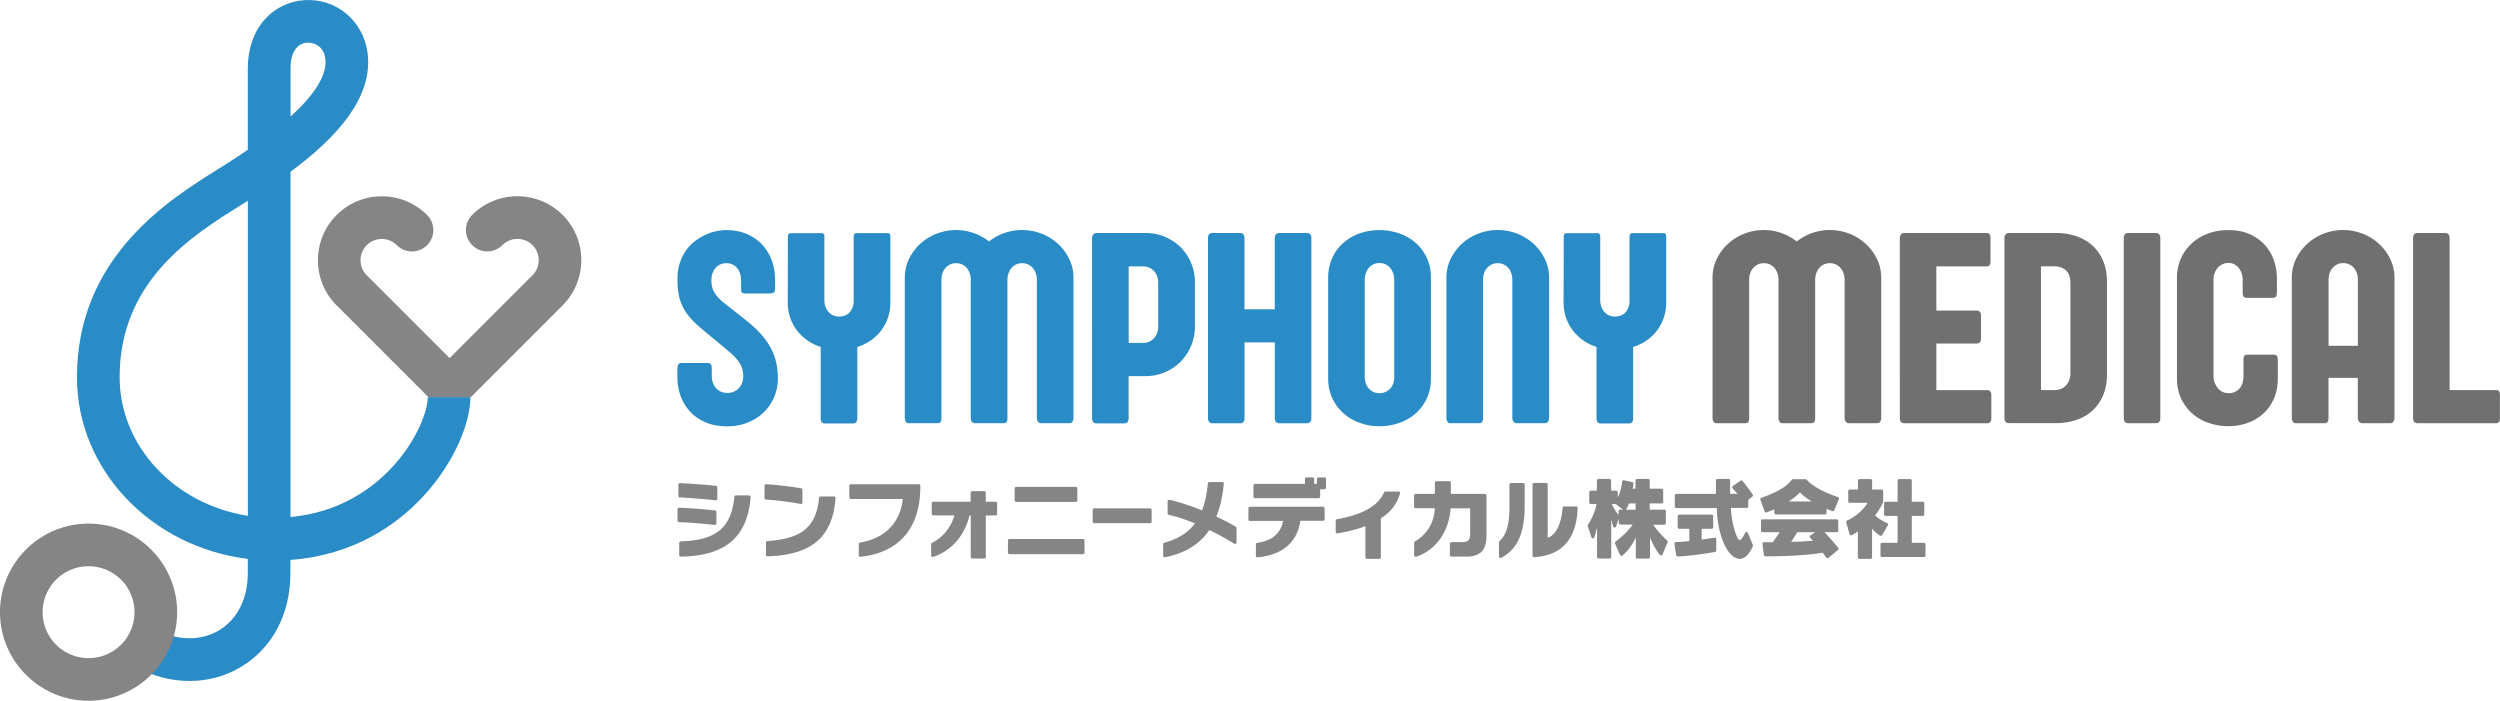
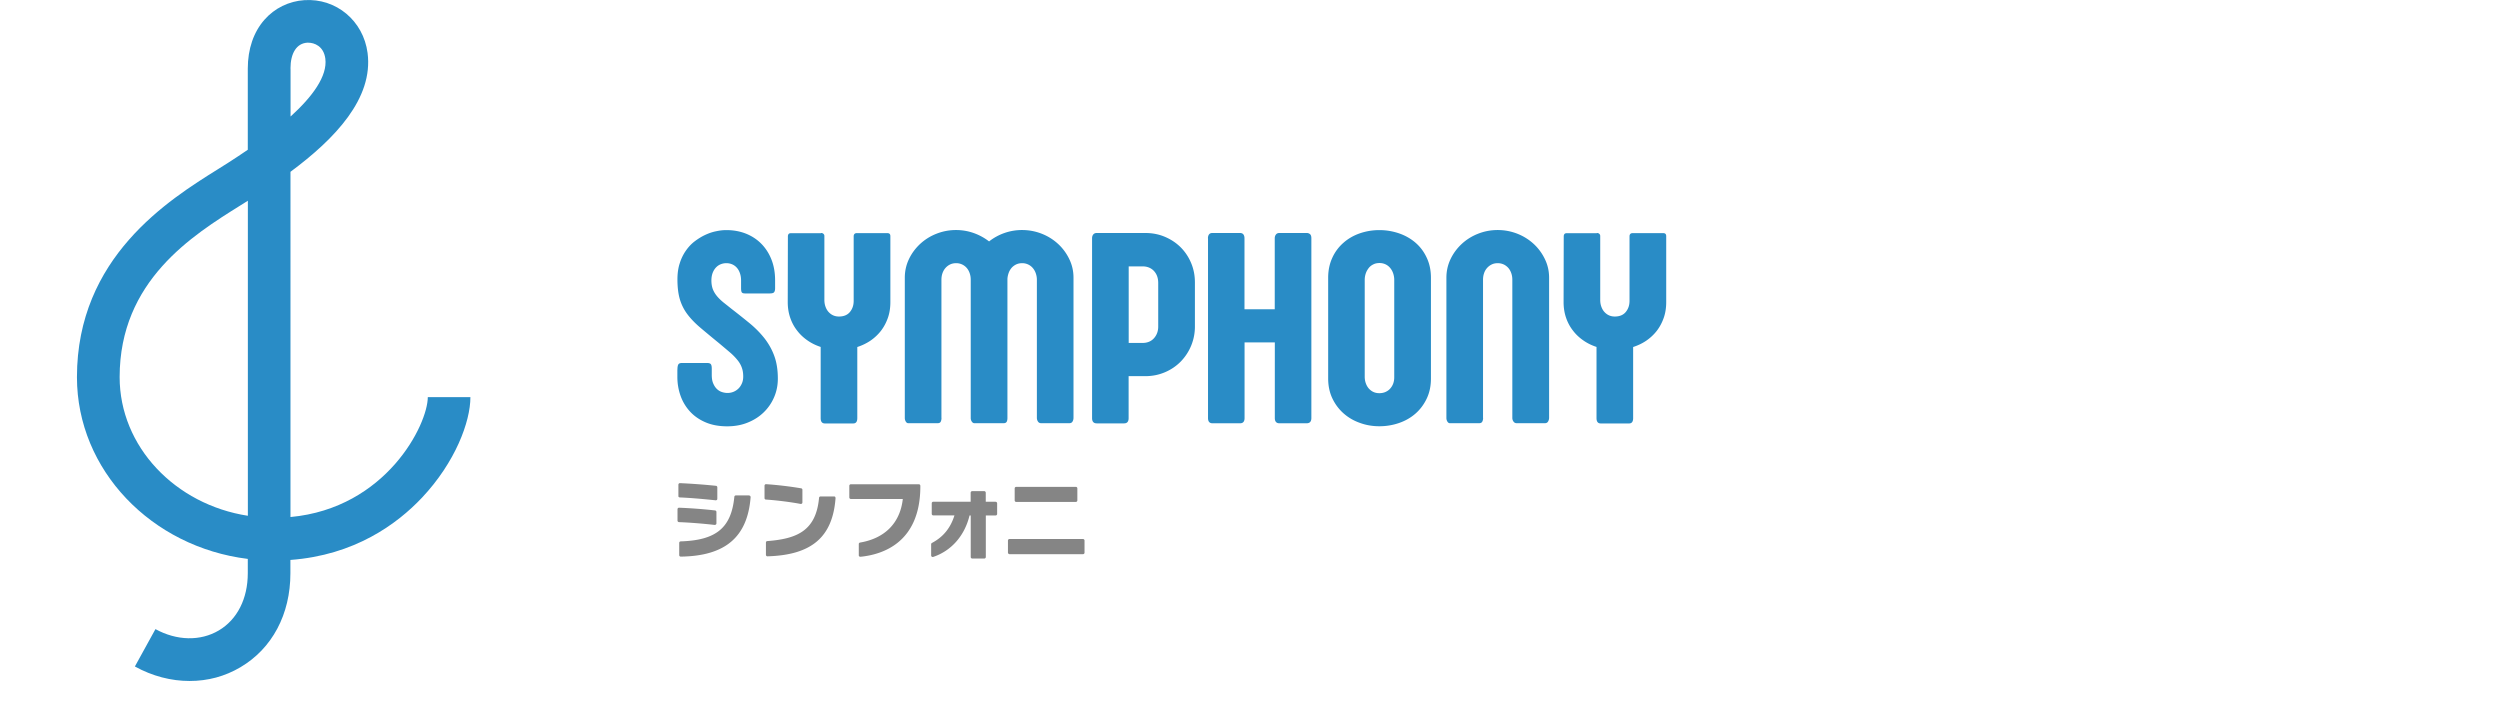
<svg xmlns="http://www.w3.org/2000/svg" id="_レイヤー_2" data-name="レイヤー 2" viewBox="0 0 337.89 94.71">
  <defs>
    <style>.cls-1{fill:#298cc6}.cls-3{fill:#858585}</style>
  </defs>
  <g id="_レイヤー_2-2" data-name="レイヤー 2">
    <path class="cls-1" d="M57.82 53.66c0 3.72-5.62 15.02-18.56 16.22V23.22c6.03-4.47 11.22-9.93 10.42-16.06-.57-4.35-4.24-7.42-8.54-7.14-2.1.14-4.02 1.08-5.4 2.65-1.47 1.67-2.25 3.96-2.25 6.6v10.97c-.85.58-1.7 1.15-2.53 1.68-.47.3-.97.61-1.49.94-6.66 4.16-19.07 11.9-19.07 28.12 0 12.56 10.08 22.96 23.09 24.56v1.94c0 3.44-1.43 6.26-3.92 7.73-2.48 1.47-5.68 1.4-8.56-.18l-2.78 5.05c2.37 1.31 4.91 1.96 7.39 1.96s4.78-.62 6.88-1.86c4.29-2.53 6.75-7.16 6.75-12.69v-1.81c8.67-.64 14.41-4.84 17.78-8.41 4.52-4.8 6.55-10.28 6.55-13.59h-5.76zM39.26 9.27c0-2.1.84-3.41 2.26-3.5h.14c.81 0 2.08.45 2.31 2.15.31 2.37-1.75 5.15-4.7 7.83V9.27zm-23.09 41.7c0-13.02 9.84-19.16 16.36-23.23.34-.21.66-.41.97-.61v42.58c-9.82-1.52-17.33-9.35-17.33-18.74z" />
-     <path class="cls-3" d="M57.88 53.66h5.77l12.39-12.39c3.37-3.37 3.37-8.85 0-12.22-3.37-3.37-8.85-3.37-12.22 0a2.879 2.879 0 000 4.08 2.879 2.879 0 004.08 0 2.885 2.885 0 014.07 0 2.885 2.885 0 010 4.07l-11.2 11.2-11.2-11.2c-.54-.54-.84-1.27-.84-2.03s.3-1.49.84-2.03a2.885 2.885 0 014.07 0 2.879 2.879 0 004.08 0 2.879 2.879 0 000-4.08c-3.37-3.37-8.85-3.37-12.22 0-1.63 1.63-2.53 3.8-2.53 6.11s.9 4.48 2.53 6.11l12.39 12.39zM11.97 94.71C5.37 94.71 0 89.34 0 82.74s5.37-11.97 11.97-11.97 11.97 5.37 11.97 11.97-5.37 11.97-11.97 11.97zm0-18.18a6.21 6.21 0 106.21 6.21 6.21 6.21 0 00-6.21-6.21z" />
    <path class="cls-1" d="M91.56 49.95c0-.32.04-.55.12-.69.08-.14.25-.2.51-.2h3.38c.26 0 .43.06.51.17.08.11.12.31.12.59v.84c0 .47.06.86.2 1.17.13.31.3.56.5.75.2.19.43.33.69.41.25.08.5.12.73.12a2.082 2.082 0 001.5-.61c.19-.19.34-.42.46-.7s.17-.58.17-.91c0-.45-.06-.85-.19-1.2-.12-.35-.32-.7-.59-1.03-.27-.33-.6-.68-1.01-1.03-.41-.35-.9-.76-1.47-1.24-.97-.79-1.81-1.49-2.52-2.09-.71-.6-1.3-1.21-1.76-1.82-.46-.61-.8-1.29-1.02-2.02-.22-.74-.33-1.64-.33-2.7 0-.8.1-1.53.31-2.17.2-.64.48-1.21.83-1.71s.74-.92 1.19-1.26.91-.63 1.4-.86c.49-.23.98-.4 1.48-.5.5-.11.96-.16 1.39-.16.97 0 1.85.16 2.66.48.8.32 1.5.78 2.08 1.37.58.59 1.04 1.3 1.37 2.14.33.84.49 1.77.49 2.8v1.06c0 .26-.05.44-.14.55-.09.11-.29.16-.59.16h-3.33c-.24 0-.38-.05-.45-.16-.06-.1-.09-.29-.09-.55v-1.04c0-.32-.04-.63-.13-.91s-.21-.53-.38-.74a1.78 1.78 0 00-.62-.5 1.99 1.99 0 00-.87-.19c-.24 0-.47.04-.71.13s-.45.22-.64.41c-.19.19-.35.43-.47.72-.12.3-.19.66-.19 1.08 0 .45.07.84.19 1.17.13.33.32.65.56.94.24.29.53.57.87.85.34.27.72.57 1.12.89.87.67 1.68 1.32 2.44 1.94.76.63 1.42 1.3 1.99 2.02.56.72 1.01 1.51 1.33 2.39.32.87.48 1.9.48 3.07 0 .87-.16 1.69-.49 2.47-.33.78-.79 1.46-1.39 2.05-.6.59-1.32 1.06-2.16 1.4-.84.35-1.78.52-2.81.52-1.11 0-2.09-.18-2.94-.55-.84-.36-1.55-.86-2.11-1.48a6.2 6.2 0 01-1.26-2.13c-.28-.8-.42-1.64-.42-2.52v-.98zm19.4-18.46c.15 0 .26.04.34.12.08.08.12.17.12.27v8.66c0 .3.04.58.13.85s.21.5.38.71c.17.2.37.37.61.49s.52.19.85.19c.64 0 1.14-.2 1.48-.61.34-.41.51-.91.51-1.5v-8.73c0-.12.03-.23.1-.31.07-.08.17-.12.31-.12h4.16c.26 0 .39.14.39.41v8.9c0 .78-.11 1.5-.34 2.15-.23.65-.54 1.23-.94 1.75-.4.51-.87.95-1.41 1.32-.55.37-1.14.65-1.78.86v9.61c0 .48-.18.72-.54.72h-3.85c-.37 0-.56-.24-.56-.72v-9.62c-.64-.21-1.24-.5-1.78-.88-.55-.38-1.02-.82-1.41-1.34-.4-.51-.71-1.09-.93-1.74s-.33-1.34-.33-2.1l.02-8.88c0-.12.03-.23.09-.31.06-.08.16-.12.3-.12h4.09zm16.29 24.99c0 .21-.04.38-.11.52s-.22.2-.45.2h-3.92c-.14 0-.25-.07-.34-.21a.925.925 0 01-.14-.51V37.53c0-.89.19-1.73.56-2.51s.88-1.46 1.51-2.05c.64-.59 1.37-1.05 2.21-1.38.84-.33 1.72-.5 2.65-.5.83 0 1.63.14 2.39.41.76.27 1.45.65 2.07 1.13a7.173 7.173 0 014.46-1.54c.93 0 1.81.17 2.66.5.84.33 1.58.8 2.21 1.38a6.77 6.77 0 011.51 2.05c.38.78.57 1.62.57 2.51v18.93c0 .19-.04.36-.13.51-.09.16-.24.23-.45.23h-3.77c-.2 0-.35-.07-.45-.22s-.15-.32-.15-.52V37.81c0-.3-.05-.58-.14-.85-.09-.27-.22-.5-.39-.71a1.873 1.873 0 00-1.46-.68c-.31 0-.58.06-.83.18-.24.12-.45.28-.61.47-.17.2-.3.43-.39.69-.09.26-.15.53-.16.82V56.5c0 .2-.03.37-.1.5s-.21.2-.44.2h-3.92c-.14 0-.25-.07-.35-.21a.854.854 0 01-.15-.51V37.81c0-.3-.04-.58-.13-.85s-.21-.5-.38-.71a1.873 1.873 0 00-1.46-.68c-.31 0-.6.06-.85.19-.24.12-.45.29-.62.49-.17.2-.3.44-.39.71-.09.27-.13.55-.13.85v18.67zm20.35-24.27c0-.22.06-.4.17-.53.11-.13.27-.19.46-.19h6.56c.95 0 1.84.17 2.66.52.82.35 1.53.82 2.13 1.42.6.6 1.07 1.31 1.41 2.12.34.81.51 1.68.51 2.61v5.95a6.76 6.76 0 01-1.92 4.76 6.57 6.57 0 01-2.13 1.44c-.82.35-1.7.53-2.66.53h-2.25v5.67c0 .47-.2.71-.61.71h-3.7c-.42 0-.63-.24-.63-.71V32.23zm6.82 14.14c.64 0 1.16-.21 1.54-.63.38-.42.58-.95.58-1.58v-5.89c0-.67-.19-1.21-.58-1.63-.39-.41-.91-.62-1.55-.62h-1.86v10.35h1.88zm8.84-14.14c0-.22.05-.4.15-.53.1-.13.25-.19.46-.19h3.72c.21 0 .37.07.46.19.1.13.15.31.15.53v9.59h4.09v-9.59c0-.2.05-.37.16-.51.1-.14.26-.21.47-.21h3.7c.16 0 .3.05.43.15.12.1.19.28.19.56v24.3c0 .22-.05.4-.15.52s-.27.19-.52.19h-3.64c-.42 0-.63-.24-.63-.71V46.28h-4.09V56.5c0 .47-.2.71-.61.71h-3.72c-.41 0-.61-.24-.61-.71V32.22zm16.25 5.33c0-1 .19-1.9.56-2.7a5.9 5.9 0 011.51-2.03c.63-.56 1.37-.98 2.2-1.27.84-.29 1.72-.44 2.65-.44s1.81.15 2.66.44c.84.29 1.58.71 2.22 1.26.64.55 1.15 1.23 1.52 2.03.38.8.57 1.71.57 2.72v13.62c0 1-.19 1.9-.57 2.7-.38.8-.89 1.48-1.52 2.03-.64.56-1.38.98-2.22 1.27-.84.29-1.73.44-2.66.44s-1.81-.15-2.65-.46c-.84-.3-1.57-.73-2.2-1.29s-1.13-1.23-1.51-2.03c-.37-.79-.56-1.68-.56-2.68V37.53zm4.94 13.36c0 .3.04.58.13.85s.21.5.38.71c.17.2.37.37.61.49s.52.19.85.19.61-.06.85-.17.46-.26.63-.46c.17-.19.31-.42.4-.67.09-.25.14-.53.14-.83V37.82c0-.3-.05-.58-.14-.86-.09-.27-.22-.51-.39-.72s-.38-.38-.62-.5c-.25-.12-.53-.19-.84-.19s-.61.06-.85.19c-.25.12-.46.29-.62.5s-.3.45-.39.72c-.09.27-.14.56-.14.86V50.9zm16 5.58c0 .21-.04.38-.12.52-.08.14-.23.2-.44.2h-3.92c-.14 0-.25-.07-.34-.21a.925.925 0 01-.14-.51V37.53c0-.89.19-1.73.56-2.51s.88-1.46 1.51-2.05c.64-.59 1.37-1.05 2.21-1.38.84-.33 1.72-.5 2.65-.5s1.81.17 2.66.5c.84.33 1.58.8 2.21 1.38a6.77 6.77 0 011.51 2.05c.38.78.57 1.62.57 2.51v18.93c0 .19-.05.36-.14.51-.09.16-.24.23-.46.23H205c-.19 0-.33-.07-.44-.22a.845.845 0 01-.16-.52V37.81c0-.3-.04-.58-.13-.85s-.21-.5-.38-.71c-.17-.2-.38-.37-.62-.49-.25-.12-.53-.19-.84-.19s-.6.06-.85.19a2.01 2.01 0 00-1.01 1.2c-.09.27-.13.55-.13.85v18.67zm15.37-24.99c.15 0 .26.04.34.12.08.08.12.17.12.27v8.66c0 .3.04.58.13.85s.21.5.38.71c.17.2.37.37.61.49s.52.19.85.19c.64 0 1.14-.2 1.48-.61.34-.41.51-.91.51-1.5v-8.73c0-.12.03-.23.1-.31.07-.08.17-.12.31-.12h4.16c.26 0 .39.14.39.41v8.9c0 .78-.11 1.5-.34 2.15-.23.65-.54 1.23-.94 1.75-.4.51-.87.95-1.41 1.32s-1.14.65-1.78.86v9.61c0 .48-.18.72-.54.72h-3.85c-.37 0-.56-.24-.56-.72v-9.62c-.64-.21-1.24-.5-1.78-.88-.55-.38-1.02-.82-1.41-1.34-.4-.51-.71-1.09-.93-1.74s-.33-1.34-.33-2.1l.02-8.88c0-.12.03-.23.09-.31.06-.08.16-.12.3-.12h4.09z" />
-     <path d="M236.42 56.48c0 .21-.04.38-.11.52s-.22.2-.45.2h-3.92c-.14 0-.25-.07-.34-.21a.925.925 0 01-.14-.51V37.53c0-.89.19-1.73.56-2.51s.88-1.46 1.51-2.05c.64-.59 1.37-1.05 2.21-1.38.84-.33 1.72-.5 2.65-.5.83 0 1.63.14 2.39.41.76.27 1.45.65 2.07 1.13a7.173 7.173 0 014.46-1.54c.93 0 1.81.17 2.66.5.84.33 1.58.8 2.21 1.38a6.77 6.77 0 011.51 2.05c.38.78.57 1.62.57 2.51v18.93c0 .19-.04.36-.13.51-.09.16-.24.23-.45.23h-3.77c-.2 0-.35-.07-.45-.22s-.15-.32-.15-.52V37.81c0-.3-.05-.58-.14-.85-.09-.27-.22-.5-.39-.71a1.873 1.873 0 00-1.46-.68c-.31 0-.58.06-.83.18-.24.12-.45.28-.61.47-.17.2-.3.43-.39.69-.09.26-.15.53-.16.82V56.5c0 .2-.03.37-.1.5s-.21.2-.44.2h-3.92c-.14 0-.25-.07-.35-.21a.854.854 0 01-.15-.51V37.81c0-.3-.04-.58-.13-.85s-.21-.5-.38-.71c-.17-.2-.38-.37-.62-.49-.25-.12-.53-.19-.84-.19s-.6.06-.85.19a2.01 2.01 0 00-1.01 1.2c-.09.27-.13.55-.13.85v18.67zm20.35-24.27c0-.22.06-.4.17-.53.11-.13.27-.19.46-.19h11.11c.35 0 .52.23.52.69v3.16c0 .45-.17.67-.52.67h-6.8v5.96h5.43c.16 0 .3.05.42.15.12.1.18.27.18.5v3.18c0 .22-.06.38-.17.48-.11.1-.25.15-.43.15h-5.43v6.3h6.89c.15 0 .28.05.38.16.1.11.16.26.16.47v3.2c0 .22-.05.39-.16.49-.11.11-.23.16-.38.16h-11.2c-.42 0-.63-.24-.63-.71V32.22zm14.14 0c0-.22.06-.4.17-.53.11-.13.27-.19.46-.19h6.45c.97.01 1.86.16 2.68.45.82.28 1.54.71 2.15 1.26.61.56 1.08 1.24 1.43 2.06s.52 1.76.52 2.82V50.6c0 1.07-.17 2.01-.52 2.82s-.82 1.5-1.43 2.06-1.32.98-2.15 1.26c-.82.28-1.71.43-2.65.45h-6.48c-.42 0-.63-.24-.63-.71V32.2zm4.94 3.79v16.72h1.93c.31-.01.59-.08.85-.19.25-.12.47-.28.64-.48.17-.2.31-.44.41-.71.1-.27.15-.56.15-.88V38.29c0-.78-.2-1.36-.59-1.73-.4-.37-.91-.56-1.54-.56h-1.84zm11.18-3.79c0-.22.05-.4.16-.53.1-.13.26-.19.46-.19h3.72c.21 0 .37.07.46.19.1.13.15.31.15.53v24.28c0 .47-.2.71-.61.71h-3.72c-.41 0-.61-.24-.61-.71V32.21zm12.31 19.52c.09.27.23.5.4.72.17.21.38.38.63.5s.53.19.85.19.63-.06.88-.19c.25-.12.46-.29.63-.5s.29-.45.37-.72c.08-.27.12-.55.12-.85v-2.21c0-.28.04-.48.12-.58s.23-.15.44-.15h3.47c.21 0 .37.04.46.13s.15.27.15.56v2.53c0 1-.17 1.9-.52 2.7-.35.8-.82 1.48-1.43 2.03-.61.56-1.32.98-2.13 1.27s-1.68.44-2.61.44-1.81-.15-2.66-.44-1.58-.72-2.21-1.27-1.13-1.24-1.51-2.03c-.37-.8-.56-1.7-.56-2.7V37.54c0-.92.17-1.77.51-2.55.34-.79.82-1.47 1.43-2.04.61-.58 1.34-1.03 2.19-1.36.85-.33 1.78-.49 2.8-.49 1.13 0 2.11.19 2.94.57s1.51.87 2.05 1.49c.54.61.94 1.31 1.2 2.09.26.78.39 1.58.39 2.4v1.8c0 .28-.04.49-.11.62s-.24.19-.48.19h-3.46c-.22 0-.37-.06-.46-.18-.08-.12-.12-.31-.12-.57v-1.73a2.582 2.582 0 00-.5-1.53c-.16-.22-.36-.38-.59-.51-.24-.13-.51-.2-.82-.2s-.57.06-.83.18c-.25.12-.47.28-.64.48-.17.2-.31.44-.41.7s-.15.54-.15.84v13.14c0 .3.05.58.14.85zm19.93 5.47c-.19 0-.33-.07-.44-.22a.845.845 0 01-.16-.52v-5.39h-3.96v5.41c0 .21-.04.38-.11.52s-.22.2-.45.2h-3.92c-.14 0-.25-.07-.34-.21a.925.925 0 01-.14-.51V37.53c0-.89.19-1.73.56-2.51s.88-1.46 1.51-2.05a7.173 7.173 0 014.86-1.88c.93 0 1.81.17 2.66.5.84.33 1.58.8 2.21 1.38a6.77 6.77 0 011.51 2.05c.38.78.57 1.62.57 2.51v18.93c0 .19-.05.36-.14.51-.09.16-.24.23-.46.23h-3.77zm-4.55-10.46h3.96V37.8c0-.3-.04-.58-.13-.85s-.21-.5-.38-.71a1.873 1.873 0 00-1.46-.68c-.31 0-.6.06-.85.19a2.01 2.01 0 00-1.01 1.2c-.09.27-.13.55-.13.85v8.94zm11.42-14.53c0-.22.05-.4.15-.53.1-.13.25-.19.46-.19h3.72c.21 0 .37.07.46.19.1.13.15.31.15.53v20.51h6.28c.35 0 .52.21.52.63v3.18c0 .45-.17.67-.52.67h-10.59c-.42 0-.63-.24-.63-.71V32.21z" fill="#717071" />
    <path class="cls-3" d="M91.69 67.05v-1.54a.204.204 0 01.21-.21c1.59.07 3.45.21 4.87.36.1.01.18.1.18.2v1.56c0 .06-.02.11-.07.15-.04.03-.09.05-.14.05h-.02c-1.29-.14-3.34-.33-4.84-.39-.11 0-.2-.09-.2-.21zm9.56-.09h-1.8c-.11 0-.19.08-.2.19-.41 4.18-2.44 5.87-7.25 6.02-.11 0-.2.09-.2.21v1.64c0 .05.02.11.06.15.04.04.09.06.14.06 6.03-.08 9.03-2.64 9.45-8.03 0-.06-.02-.11-.05-.16a.213.213 0 00-.15-.07zm-4.63 3.98c.05 0 .1-.02.14-.05.04-.04.07-.09.07-.15v-1.55c0-.1-.08-.19-.18-.2a67.38 67.38 0 00-4.87-.37.204.204 0 00-.21.21v1.53c0 .11.09.2.2.21 1.39.05 3.29.2 4.84.38h.02zm16.26-3.77s.06.1.05.15c-.39 5.27-3.23 7.7-9.21 7.87-.05 0-.1-.02-.14-.06a.204.204 0 01-.06-.15v-1.65c0-.11.08-.2.19-.2 4.01-.31 6.58-1.39 6.99-5.84 0-.11.1-.19.2-.19h1.84c.06 0 .11.02.15.07zm-4.67.94h.04c.05 0 .09-.02.13-.05.05-.04.07-.1.07-.16v-1.7c0-.1-.07-.19-.17-.2-1.52-.26-3.34-.47-4.74-.56a.204.204 0 00-.21.21v1.67c0 .11.08.2.19.2 1.31.08 3.33.33 4.69.59zm15.97-2.66H115c-.11 0-.21.09-.21.21v1.57c0 .11.09.21.21.21h7.02c-.36 3.23-2.41 5.32-5.78 5.89-.1.02-.17.1-.17.2v1.52c0 .06.02.11.07.15.04.03.09.05.14.05h.02c3.02-.3 8.09-1.93 8.09-9.52v-.07c0-.11-.09-.21-.21-.21zm10.37 2.36h-1.32v-1.22c0-.11-.09-.21-.21-.21h-1.62c-.11 0-.21.09-.21.21v1.22h-5.05c-.11 0-.21.09-.21.21v1.43c0 .11.09.21.21.21H129c-.53 1.7-1.52 2.92-3.04 3.72a.21.21 0 00-.11.18v1.51c0 .07.03.13.09.17.05.04.12.05.19.03 2.46-.83 4.25-2.87 4.91-5.6h.16v5.61c0 .11.09.21.21.21h1.62c.11 0 .21-.09.21-.21v-5.61h1.32c.11 0 .21-.09.21-.21v-1.43c0-.11-.09-.21-.21-.21zm12.03 5.25v1.63a.204.204 0 01-.21.21h-9.93c-.11-.01-.21-.1-.21-.22v-1.62c0-.11.09-.21.21-.21h9.93c.11 0 .21.09.21.21zm-9.23-5.22h8.05c.11 0 .21-.09.21-.21v-1.62c0-.11-.09-.21-.21-.21h-8.05c-.11 0-.21.09-.21.21v1.62c0 .11.09.21.21.21z" />
-     <rect class="cls-3" x="147.68" y="68.7" width="7.97" height="2.01" rx=".21" ry=".21" />
-     <path class="cls-3" d="M164.39 69.84c.53-1.3.87-2.8 1.01-4.46 0-.06-.01-.11-.05-.16a.213.213 0 00-.15-.07h-1.75c-.11 0-.19.08-.2.18-.15 1.52-.4 2.65-.79 3.65-1.53-.62-2.88-1.06-4.39-1.43-.06-.01-.13 0-.18.04-.05.04-.08.1-.08.16v1.63c0 .09.06.18.16.2 1.21.29 2.34.66 3.53 1.16-.9 1.24-2.25 2.09-4.14 2.62-.09.02-.15.11-.15.2v1.55c0 .06.03.12.08.16.04.03.08.05.13.05h.04c2.71-.55 4.67-1.75 5.99-3.68a34 34 0 013.36 1.84c.06.04.14.04.21 0a.2.2 0 00.11-.18v-1.93c0-.07-.04-.14-.1-.17-.64-.4-1.52-.86-2.63-1.37zm14.64-1.16v1.5c0 .11-.09.21-.21.21h-3.07c-.44 2.93-2.39 4.59-5.78 4.94h-.02c-.05 0-.1-.02-.14-.05a.213.213 0 01-.07-.15v-1.56c0-.1.08-.19.18-.2 1.99-.27 3.2-1.29 3.49-2.96h-4.47c-.11 0-.21-.09-.21-.21v-1.5c0-.11.09-.21.21-.21h9.87c.11 0 .21.09.21.21zm-.01-4.16h-.83c-.11 0-.21.09-.21.21v.67h-.36v-.67c0-.11-.09-.21-.21-.21h-.83c-.11 0-.21.09-.21.21v.67h-6.75c-.11 0-.21.09-.21.21v1.51c0 .11.09.21.21.21h8.6c.11 0 .21-.09.21-.21v-.99h.58c.11 0 .21-.09.21-.21v-1.19c0-.11-.09-.21-.21-.21zm9.99 1.91h-1.76c-.08 0-.16.05-.19.12-.77 1.8-2.85 2.99-6.36 3.63-.1.02-.17.1-.17.2v1.5c0 .06.03.12.07.16.05.04.11.06.17.05 1.52-.26 2.71-.57 3.77-.98v4.21c0 .11.09.21.21.21h1.67c.11 0 .21-.09.21-.21v-5.25c1.37-.9 2.22-2.01 2.59-3.39.02-.06 0-.13-.04-.18s-.1-.08-.16-.08zm11.69.32h-4.61v-1.5c0-.11-.09-.21-.21-.21h-1.74c-.11 0-.21.09-.21.21v1.5h-2.6c-.11 0-.21.09-.21.21v1.52c0 .11.09.21.21.21h2.59c-.08 1.94-1.04 3.54-2.69 4.49-.06.04-.1.1-.1.18v1.68c0 .07.03.13.09.17.04.03.08.04.12.04.02 0 .04 0 .07-.01 2.68-.91 4.42-3.36 4.65-6.54h2.64v3.52c0 .76-.3 1.05-1.06 1.05h-1.47c-.11 0-.21.09-.21.21v1.54c0 .11.09.21.21.21h1.97c1.94 0 2.77-.85 2.77-2.86v-5.4c0-.11-.09-.21-.21-.21zm12.47 1.76s.06.09.06.15c-.15 4.2-2.13 6.43-5.89 6.64h-.01c-.05 0-.1-.02-.14-.06a.204.204 0 01-.06-.15v-9.61c0-.11.09-.21.21-.21h1.63c.11 0 .21.09.21.21v7.2c1.32-.43 1.9-2.37 2.01-4.04 0-.11.1-.19.2-.19h1.65c.06 0 .11.02.15.06zm-7.29-3.23h-1.66c-.11 0-.21.09-.21.21v3.07c0 2.35-.39 3.67-1.35 4.58-.04.04-.06.09-.06.15v1.93c0 .07.04.14.1.18.03.02.07.03.1.03s.07 0 .1-.03c1.57-.88 3.17-2.39 3.17-6.97v-2.94c0-.11-.09-.21-.21-.21zm17.52 5.64h1.54c.11 0 .21-.09.21-.21v-1.62c0-.11-.09-.21-.21-.21h-1.97v-.84h1.61c.11 0 .21-.09.21-.21v-1.57c0-.11-.09-.21-.21-.21h-1.61v-1.11c0-.11-.09-.21-.21-.21h-1.5c-.11 0-.21.09-.21.21v1.11h-.38c.05-.28.08-.52.1-.67.01-.11-.06-.2-.16-.23l-1.12-.24c-.06-.01-.12 0-.16.03-.05.03-.08.09-.08.14-.05.44-.19 1.3-.6 2.16v-.71c0-.11-.09-.21-.21-.21h-.69v-1.38c0-.11-.09-.21-.21-.21h-1.5c-.11 0-.21.09-.21.21v1.38h-.82c-.11 0-.21.09-.21.21v1.38c0 .11.09.21.21.21h.79c-.18.76-.46 1.68-1.18 2.82-.03.05-.04.11-.02.17l.49 1.52c.03.08.11.14.2.14.09 0 .17-.06.2-.14.13-.4.25-.86.32-1.2h.04v3.85c0 .11.09.21.21.21h1.5c.11 0 .21-.09.21-.21v-5.1c.06.29.15.62.26.98.03.09.1.15.19.15s.17-.05.2-.14l.37-1.06v.58c0 .11.09.21.21.21h1.66c-.42.69-1.48 1.68-2.31 2.31-.08.06-.1.16-.07.24l.67 1.56c.03.06.08.1.14.12.06.01.13 0 .18-.04.84-.68 1.53-1.75 1.82-2.45v2.65c0 .11.09.21.21.21h1.5c.11 0 .21-.09.21-.21v-2.65c.42 1.01.85 1.78 1.33 2.36.05.06.12.08.19.07a.22.22 0 00.16-.12l.7-1.66c.03-.08.01-.18-.05-.23-.62-.54-1.52-1.52-1.89-2.15zm-3.24-2.87h.9v.84h-1.31c.15-.24.3-.53.42-.84zm-1.4 1.04v.51s-.52-.61-.92-1.47h.56l.94.75h-.38c-.11 0-.21.09-.21.21zm18.15 4.56c.02.05.02.11 0 .16-.47 1.11-1.1 1.72-1.77 1.72-.56 0-1.15-.41-1.65-1.16-.85-1.27-1.41-3.45-1.45-5.7h-5.47c-.11 0-.21-.09-.21-.21v-1.5c0-.11.09-.21.21-.21h5.35v-1.81c0-.11.09-.21.21-.21h1.5c.11 0 .21.09.21.21v1.81h1c-.15-.18-.42-.48-.68-.76a.184.184 0 01-.05-.16c0-.06.04-.11.09-.15l1.05-.71a.2.2 0 01.27.04c.67.81 1.18 1.55 1.37 1.83a.2.2 0 01-.04.27l-.56.44v.89c0 .11-.09.21-.21.21h-2.15c.12 1.58.35 2.71.78 3.77.15.39.28.56.43.56s.34-.17.73-.97c.04-.07.11-.12.19-.11.08 0 .15.05.18.13l.66 1.6zm-5.18-.98c-.31.05-.94.15-1.74.26v-1.46h1.35c.11 0 .21-.09.21-.21v-1.5c0-.11-.09-.21-.21-.21h-4.38c-.11 0-.21.09-.21.21v1.5c0 .11.09.21.21.21h1.36v1.66l-.2.02c-.53.05-1.07.1-1.61.11-.06 0-.11.03-.15.07-.04.05-.05.1-.05.16l.24 1.56c.02.1.1.17.2.17h.01c2.27-.14 4.42-.51 5.03-.62.1-.02.17-.1.17-.2v-1.54c0-.06-.03-.12-.07-.16a.216.216 0 00-.17-.05zm14.85-.74h1.66c.11 0 .21-.09.21-.21V70.4c0-.11-.09-.21-.21-.21h-10.02c-.11 0-.21.09-.21.21v1.32c0 .11.09.21.21.21h2.32l-.18.26c-.22.33-.49.73-.77 1.09h-1.19c-.06 0-.12.03-.15.07-.04.04-.06.1-.05.16l.2 1.5c.01.1.11.19.2.18 4.34 0 6.72-.31 7.75-.49l.02.03c.16.21.31.42.46.63.03.05.08.08.14.08h.03c.05 0 .09-.02.13-.05l1.29-1.06c.09-.07.1-.2.03-.29-.72-.88-1.45-1.69-1.87-2.12zm-1.92.74c.09.11.22.25.37.42h-.16c-.67.06-1.69.13-2.79.13.31-.4.64-.96.84-1.29h2.41l-.63.43c-.05.03-.08.09-.09.14s.01.12.05.16zm3.74-5.49c-2.74-.95-3.81-1.87-4.2-2.34a.199.199 0 00-.16-.07h-1.71c-.06 0-.13.03-.16.08-.69.92-2.03 1.71-4.12 2.43-.05.02-.09.06-.12.11-.02.05-.03.11 0 .16l.57 1.58c.04.11.15.16.26.12.31-.11.65-.24 1.05-.41v.48c0 .11.09.21.21.21h6.64c.11 0 .21-.09.21-.21v-.56c.28.12.54.23.78.32.1.04.22-.01.26-.11l.63-1.51a.22.22 0 000-.16.216.216 0 00-.12-.11zm-3.52.6h-3.12c.59-.39 1.11-.81 1.52-1.23.35.39.89.8 1.6 1.23zm9.37 4.63c-.05.01-.11 0-.16-.02-.42-.26-.84-.63-1.07-.96v3.89c0 .11-.09.21-.21.21h-1.5c-.11 0-.21-.09-.21-.21v-3.49c-.07.05-.44.31-.84.51-.05.03-.12.03-.17 0a.163.163 0 01-.11-.13l-.45-1.61c-.03-.1.02-.2.11-.24 1.93-.9 2.75-2.34 2.78-2.4h-2.41c-.11 0-.21-.09-.21-.21v-1.38c0-.11.09-.21.21-.21h1.1v-1.2c0-.11.09-.21.21-.21h1.5c.11 0 .21.09.21.21v1.2h1.28c.11 0 .21.09.21.21v1.46s0 .06-.02.08c-.08.19-.41.89-1.06 1.74.27.3.65.6 1.63 1.06.05.02.09.07.11.12.02.05 0 .11-.02.16l-.76 1.3s-.07.08-.13.1zm5.79.95h-1.65v-3.63h1.48c.11 0 .21-.09.21-.21v-1.5c0-.11-.09-.21-.21-.21h-1.48v-2.85c0-.11-.09-.21-.21-.21h-1.5c-.11 0-.21.09-.21.21v2.85h-1.62c-.11 0-.21.09-.21.21v1.5c0 .11.09.21.21.21h1.62v3.63h-2.1c-.11 0-.21.09-.21.21v1.5c0 .11.09.21.21.21h5.66c.11 0 .21-.09.21-.21v-1.5c0-.11-.09-.21-.21-.21z" />
  </g>
</svg>